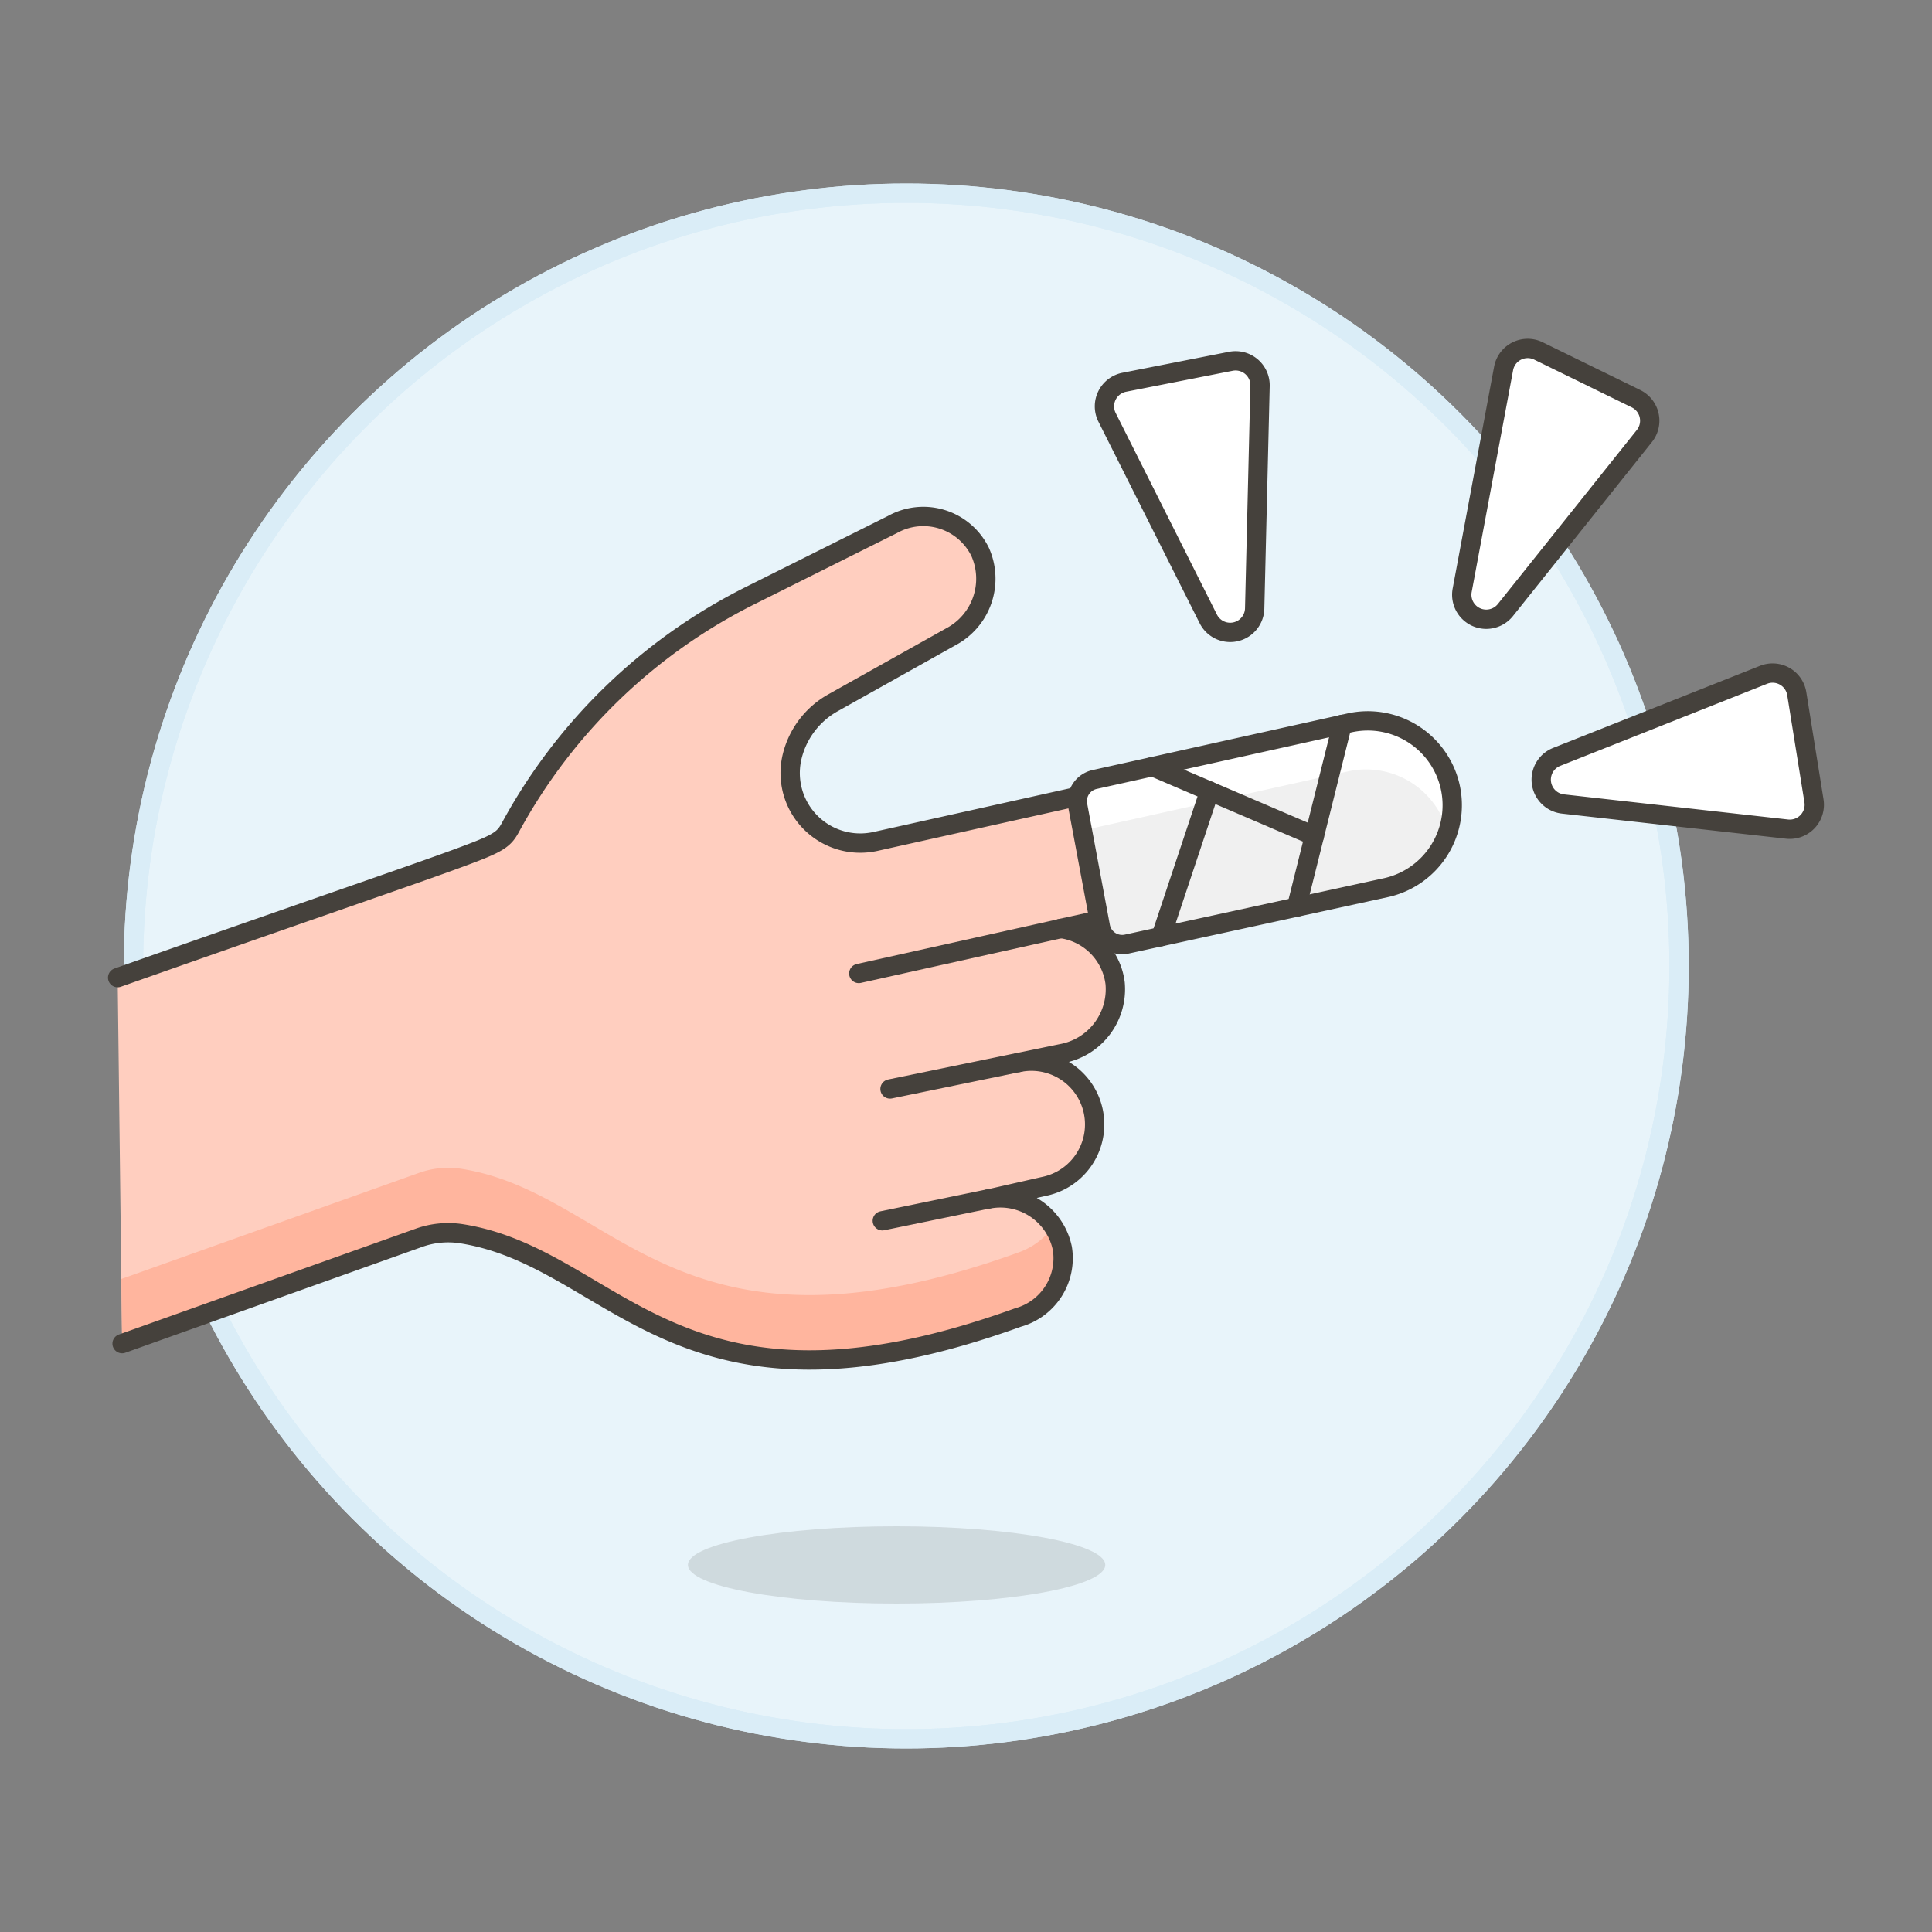
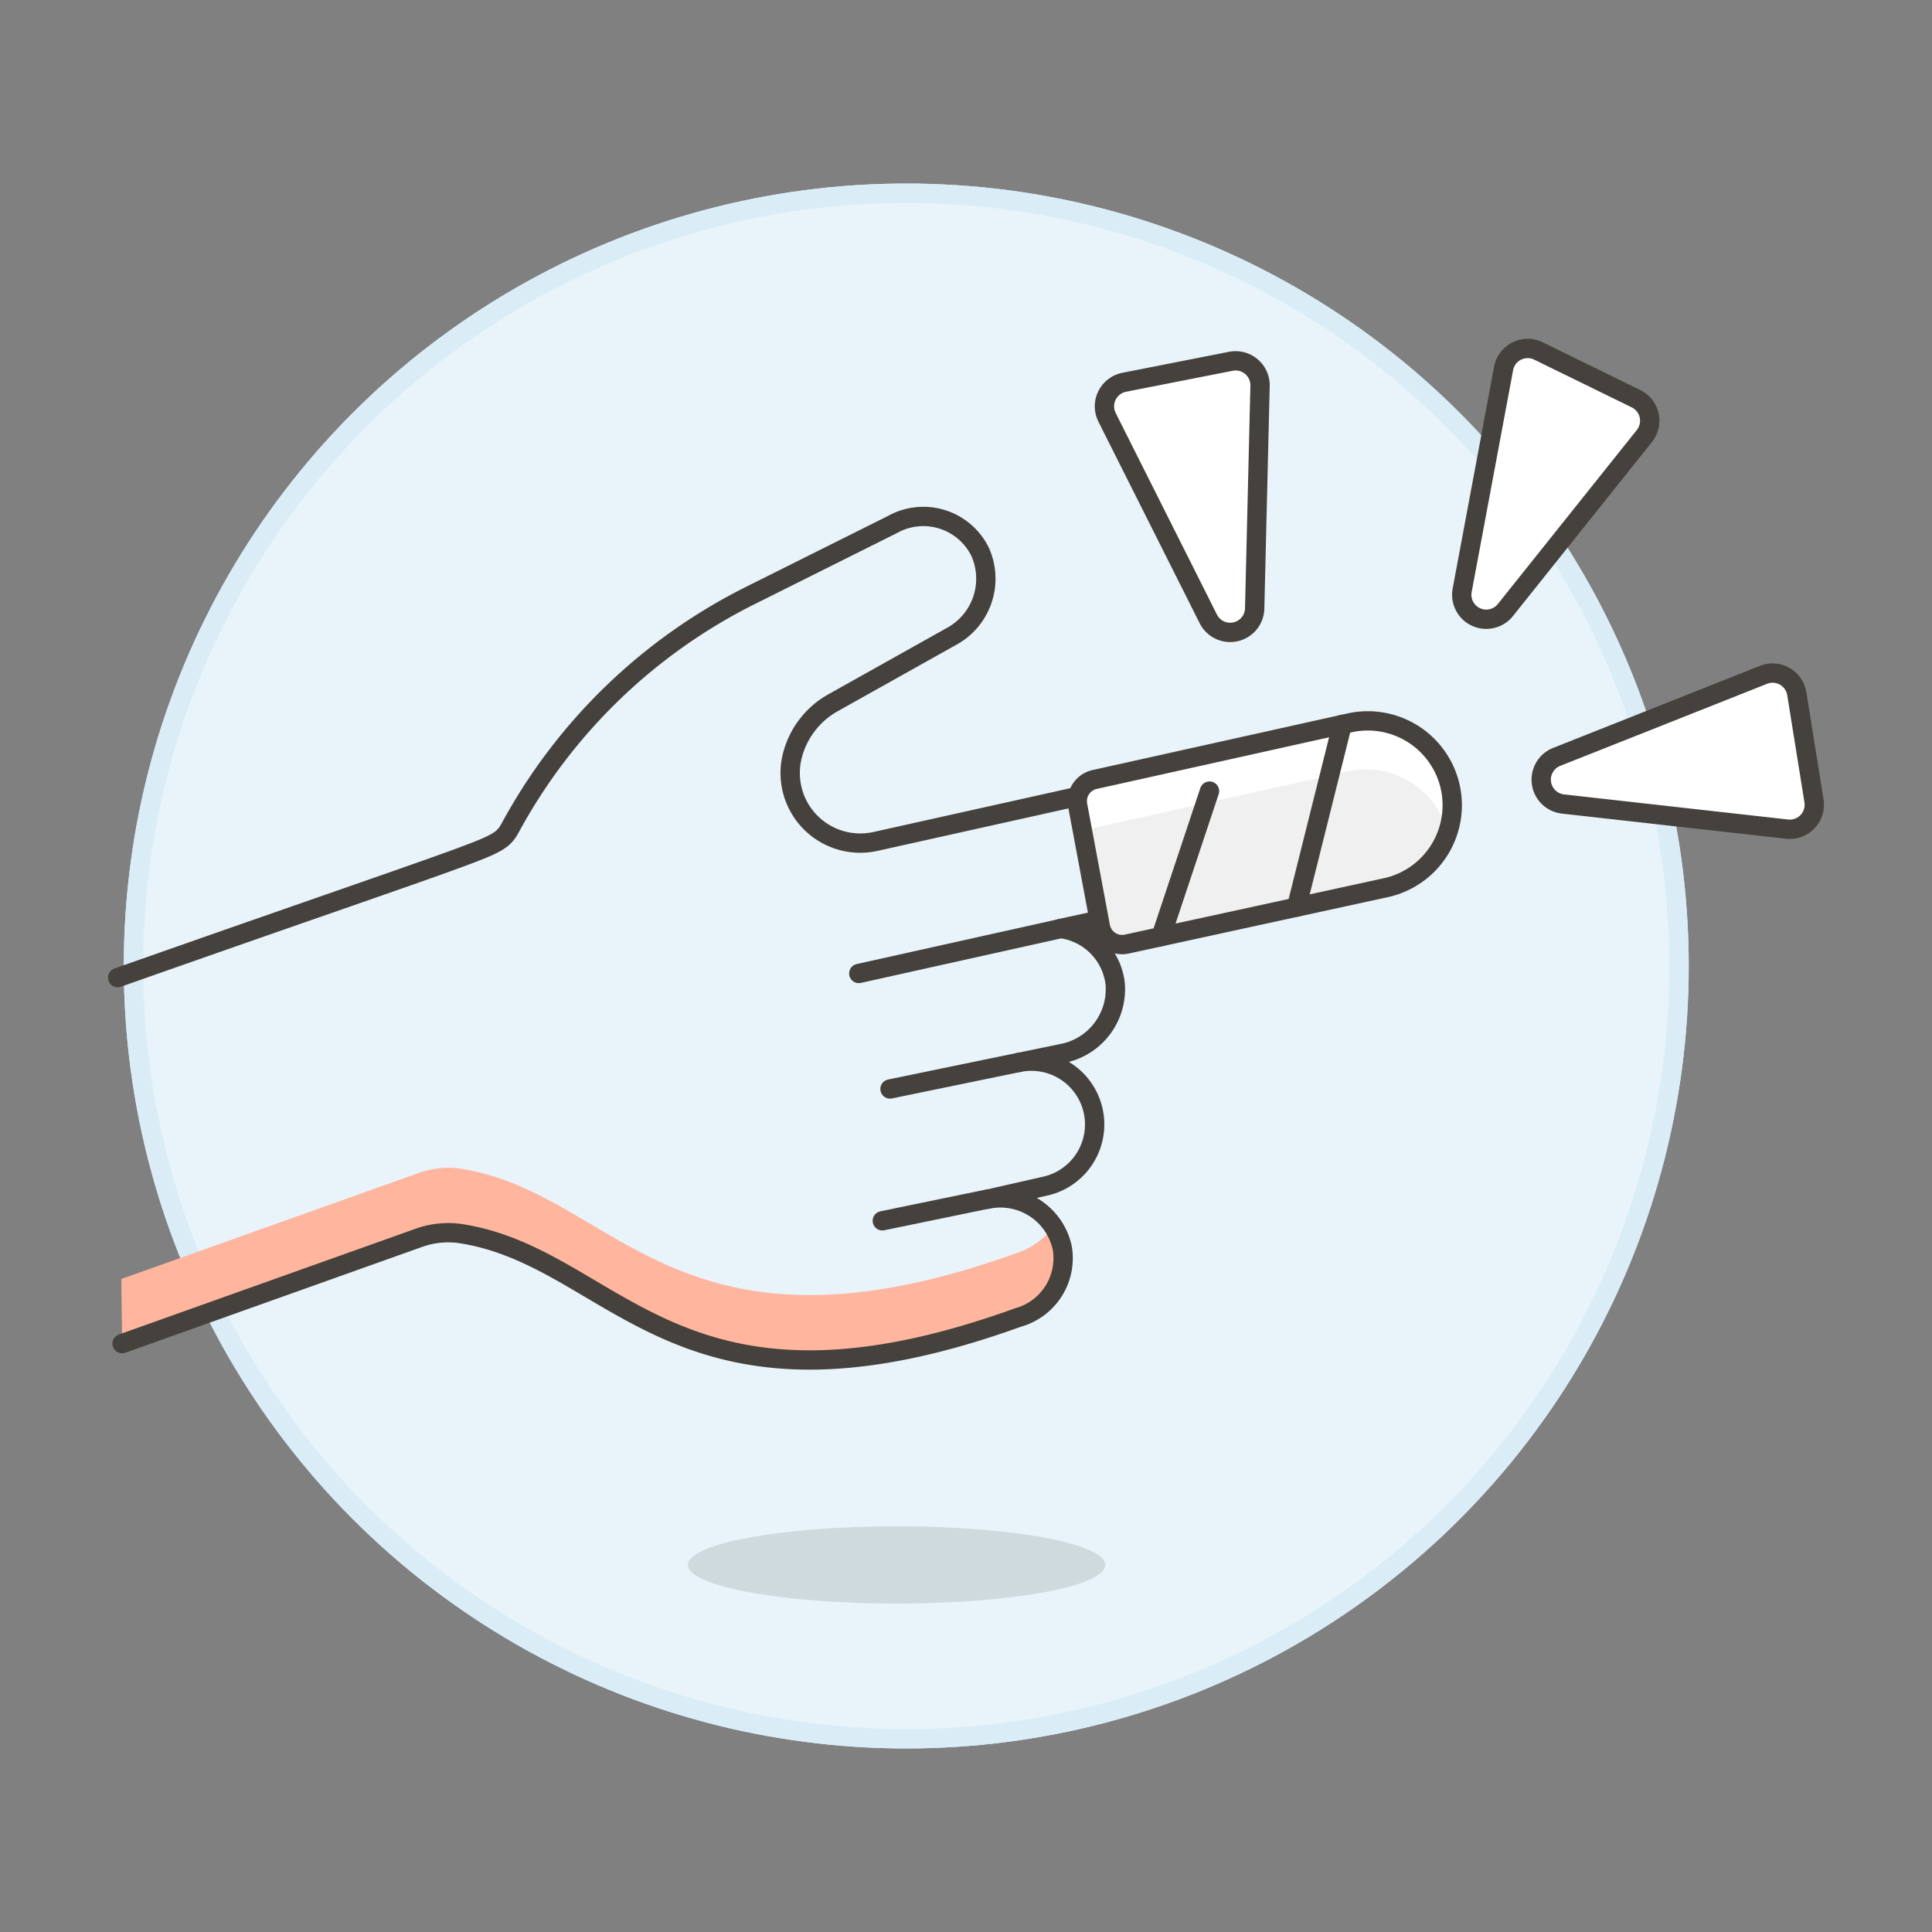
<svg xmlns="http://www.w3.org/2000/svg" viewBox="0 0 100 100">
  <rect x="0" y="0" width="100" height="100" fill="#808080" stroke="none" />
  <g class="nc-icon-wrapper">
    <defs />
    <circle class="a" cx="46.908" cy="50" r="40" fill="#e8f4fa" stroke-miterlimit="10" stroke="#daedf7" />
    <circle class="b" cx="46.908" cy="50" r="40" stroke="#daedf7" fill="none" stroke-linecap="round" stroke-linejoin="round" />
-     <path class="c" d="M6.32 69.546l15.357-5.475a4.487 4.487 0 0 1 2.2-.214c8.045 1.263 11.094 10.735 28.818 4.336a3.187 3.187 0 0 0 2.292-3.578 3.274 3.274 0 0 0-3.867-2.545l2.926-.664a3.273 3.273 0 1 0-1.321-6.412l2.239-.462a3.389 3.389 0 0 0 2.755-3.638 3.262 3.262 0 0 0-2.831-2.835l14.482-3.153a3.273 3.273 0 1 0-1.47-6.379l-22.585 5.026a3.672 3.672 0 0 1-.958.082 3.627 3.627 0 0 1-3.35-4.5 4.372 4.372 0 0 1 2.1-2.754l6.122-3.429a3.4 3.4 0 0 0 1.5-4.391 3.274 3.274 0 0 0-4.538-1.411l-7.354 3.673a28.746 28.746 0 0 0-12.415 12c-.272.5-.489.73-1.61 1.179-2 .8-6.848 2.418-18.722 6.6z" style="" fill="#ffcebf" />
    <path class="d" d="M6.28 66.2l15.4-5.489a4.487 4.487 0 0 1 2.2-.214c8.045 1.264 11.094 10.735 28.818 4.336a3.746 3.746 0 0 0 1.82-1.354 3.279 3.279 0 0 1 .472 1.14 3.187 3.187 0 0 1-2.292 3.578c-17.724 6.4-20.773-3.073-28.818-4.336a4.487 4.487 0 0 0-2.2.214l-15.359 5.47z" style="" fill="#ffb59e" />
    <path class="e" d="M44.451 50.387l10.464-2.328" fill="none" stroke-linecap="round" stroke-linejoin="round" stroke="#45413c" />
    <path class="e" d="M46.067 56.365l6.677-1.376" fill="none" stroke-linecap="round" stroke-linejoin="round" stroke="#45413c" />
    <path class="e" d="M45.668 63.188l5.466-1.127" fill="none" stroke-linecap="round" stroke-linejoin="round" stroke="#45413c" />
    <path class="e" d="M6.32 69.546l15.357-5.475a4.487 4.487 0 0 1 2.2-.214c8.045 1.263 11.094 10.735 28.818 4.336a3.187 3.187 0 0 0 2.292-3.578 3.274 3.274 0 0 0-3.867-2.545l2.926-.664a3.273 3.273 0 1 0-1.321-6.412l2.239-.462a3.389 3.389 0 0 0 2.755-3.638 3.262 3.262 0 0 0-2.831-2.835l14.482-3.153a3.273 3.273 0 1 0-1.47-6.379l-22.585 5.026a3.672 3.672 0 0 1-.958.082 3.627 3.627 0 0 1-3.35-4.5 4.372 4.372 0 0 1 2.1-2.754l6.122-3.429a3.4 3.4 0 0 0 1.5-4.391 3.274 3.274 0 0 0-4.538-1.411l-7.354 3.673a28.746 28.746 0 0 0-12.415 12c-.272.5-.489.73-1.61 1.179-2 .8-6.848 2.418-18.722 6.6" fill="none" stroke-linecap="round" stroke-linejoin="round" stroke="#45413c" />
    <g>
      <path class="f" d="M75.057 40.7a4.372 4.372 0 0 0-5.242-3.276l-13.158 2.923a1.146 1.146 0 0 0-.878 1.33l1.175 6.279a1.147 1.147 0 0 0 1.371.909l13.456-2.929a4.371 4.371 0 0 0 3.276-5.236z" style="" fill="#f0f0f0" />
      <path class="g" d="M74.931 43.092a4.363 4.363 0 0 0-5.2-3.155l-13.157 2.928a1.113 1.113 0 0 0-.518.293l-.277-1.481a1.146 1.146 0 0 1 .878-1.33l13.158-2.928a4.372 4.372 0 0 1 5.119 5.674" style="" fill="#fff" />
      <path class="e" d="M75.057 40.7a4.372 4.372 0 0 0-5.242-3.276l-13.158 2.923a1.146 1.146 0 0 0-.878 1.33l1.175 6.279a1.147 1.147 0 0 0 1.371.909l13.456-2.929a4.371 4.371 0 0 0 3.276-5.236z" fill="none" stroke-linecap="round" stroke-linejoin="round" stroke="#45413c" />
      <path class="e" d="M69.475 37.495l-2.365 9.458" fill="none" stroke-linecap="round" stroke-linejoin="round" stroke="#45413c" />
-       <path class="e" d="M59.651 39.681l8.38 3.591" fill="none" stroke-linecap="round" stroke-linejoin="round" stroke="#45413c" />
      <path class="e" d="M62.604 40.947l-2.511 7.534" fill="none" stroke-linecap="round" stroke-linejoin="round" stroke="#45413c" />
    </g>
    <g class="h" opacity="0.15">
      <ellipse class="i" cx="46.408" cy="81" rx="10.8" ry="2" style="" fill="#45413c" />
    </g>
    <g>
      <path class="j" d="M93.892 41.454a1.269 1.269 0 0 1-1.392 1.461l-11.6-1.3a1.268 1.268 0 0 1-.326-2.439l10.713-4.25A1.267 1.267 0 0 1 93 35.9z" stroke-linecap="round" stroke-linejoin="round" stroke="#45413c" fill="#fff" />
      <path class="j" d="M79.626 18.164a1.268 1.268 0 0 0-1.8.907L75.682 30.55a1.268 1.268 0 0 0 2.238 1.024l7.193-9.006a1.269 1.269 0 0 0-.434-1.931z" stroke-linecap="round" stroke-linejoin="round" stroke="#45413c" fill="#fff" />
      <path class="j" d="M58.193 19.786A1.27 1.27 0 0 0 57.3 21.6l5.242 10.435a1.268 1.268 0 0 0 2.4-.539l.278-11.522a1.267 1.267 0 0 0-1.508-1.274z" stroke-linecap="round" stroke-linejoin="round" stroke="#45413c" fill="#fff" />
    </g>
  </g>
</svg>